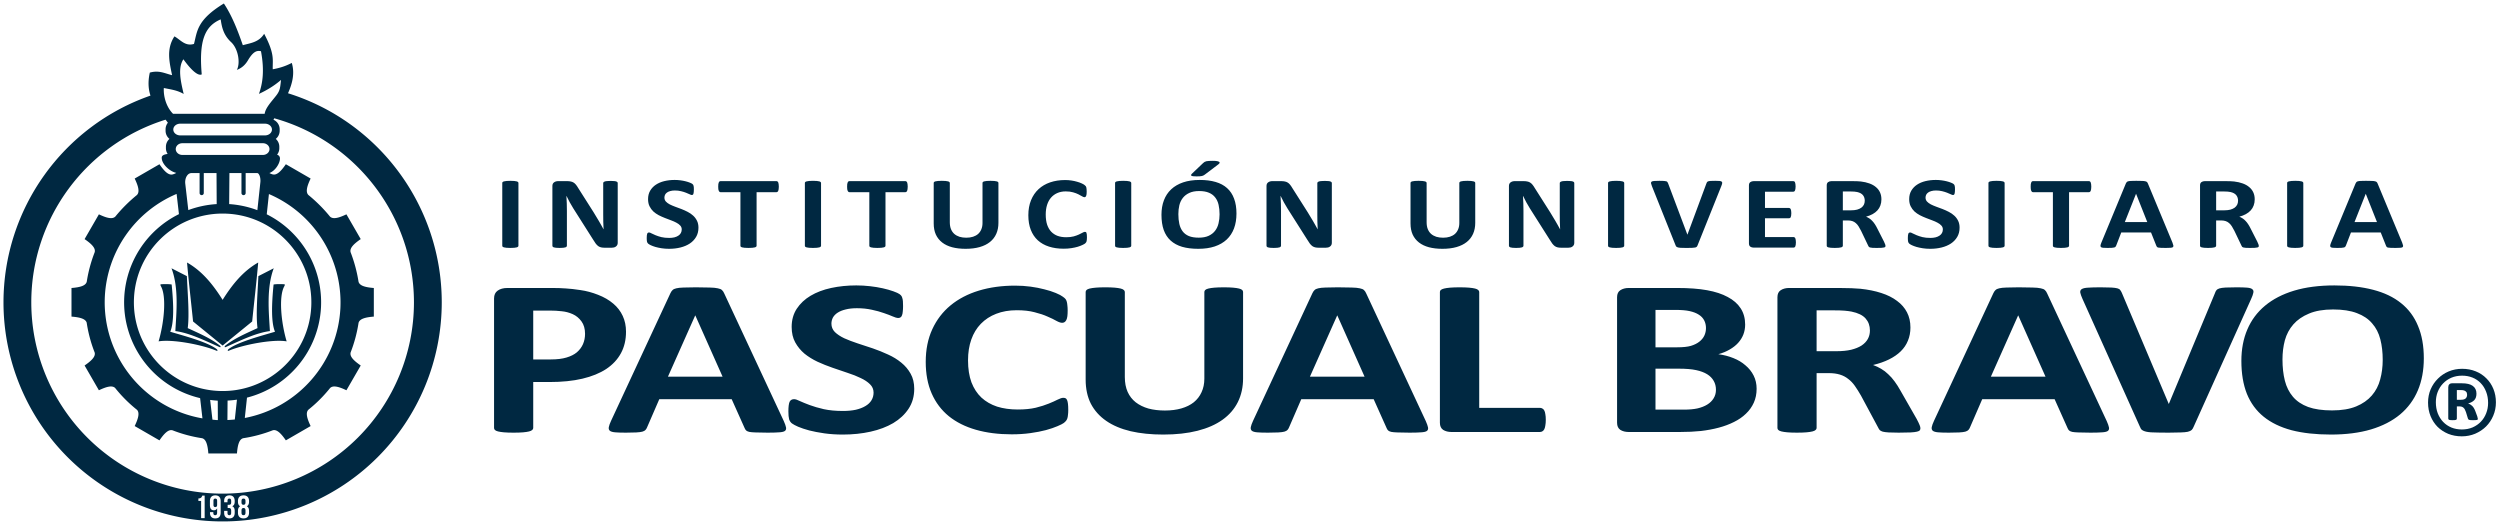
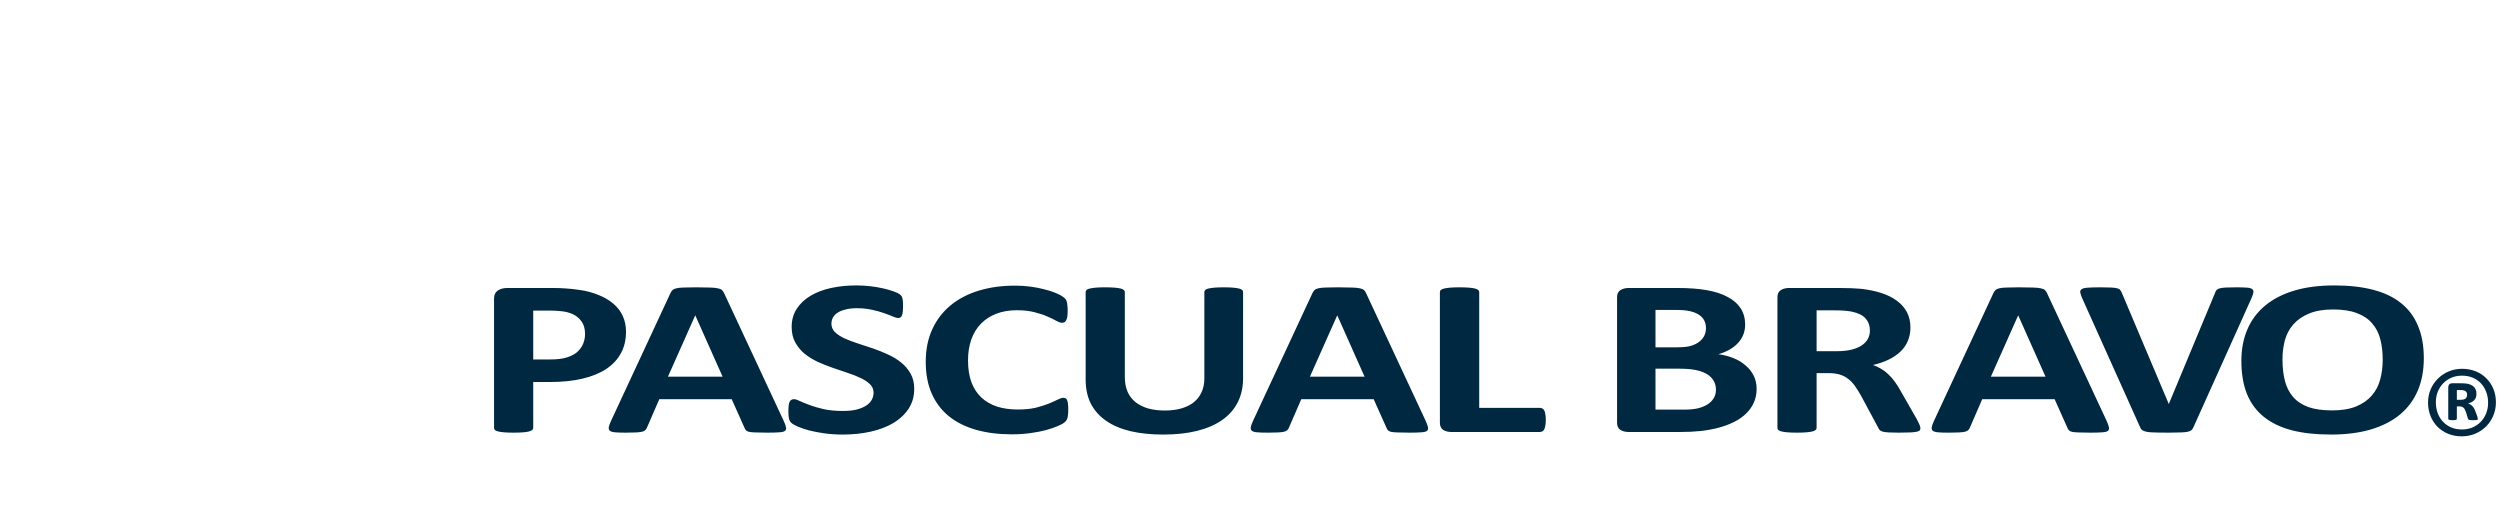
<svg xmlns="http://www.w3.org/2000/svg" height="1505" viewBox="0 0 7165 1505" width="7165">
  <g fill="#002841">
-     <path d="m641.63 10c-78.542 47.816-76.265 80.79-85.677 115.908-25.5 7.584-38.51-11.898-55.996-21.677-23.74 36.096-14.504 73.69-6.764 111.216-20.068-4.626-36.993-14.914-63.83-7.359-5.881 26.451-4.124 47.65 1.889 65.924-250.626 87.274-420.974 324.118-421.252 592.377 0 166.566 66.167 326.31 183.947 444.09s277.524 183.947 444.09 183.947c166.565 0 326.31-66.168 444.09-183.947 117.78-117.78 183.947-277.524 183.947-444.09-.133-275.528-179.625-517.64-440.666-599.137 12.544-27.838 19.877-57.344 10.85-86.937-19.918 10.426-37.538 15.11-54.531 18.228-.972-26.007 6.887-42.38-24.63-101.709-15.195 24.389-38.957 26.505-61.158 32.68-14.795-42.594-30.786-84.193-54.308-119.514zm-9.126 45.543c3.019 20.73 7.383 44.406 29.832 65.186 20.495 18.97 27.012 59.94 16.572 79.549 12.933-4.846 23.477-13.524 31.488-27.069 16.996-28.731 27.56-28.245 37.565-26.515 10.962 58.456 3.864 94.912-5.799 122.36 23.527-10.907 44.878-23.99 63.252-40.05-2.471 20.618-2.083 29.716-13.484 44.445-13.813 17.845-31.166 35.564-33.383 52.72h-262.578c-20.184-20.208-27.887-51.402-26.43-73.962 19.129 4.087 38.463 6.105 56.898 17.125-8.61-36.361-17.34-74.56-.828-99.437 26.794 37.092 44.04 47.905 52.569 43.219-8.378-95.893 8.336-138.042 54.326-157.57zm153.52 283.45c234.141 65.442 400.076 279.55 400.359 527.396a548.351 548.351 0 0 1 -936.09 387.742 548.349 548.349 0 0 1 -160.608-387.741c.014-242.46 158.627-452.95 384.924-523.426a417.177 417.177 0 0 1 6.56 8.781 29.898 29.898 0 0 0 -6.634 18.85v4.082c0 9.474 4.353 17.89 11.17 23.38a29.903 29.903 0 0 0 -10.17 22.538v4.082a29.92 29.92 0 0 0 4.986 16.604l-.505-.053c-8.26 1.313-12.464 3.133-14.643 5.582-2.179 2.45-1.984 5.356-1.707 7.972 1.873 17.7 24.037 37.034 41.408 40.616-2.696 2.028-6.367 3.467-10.252 4.478-11.98 3.12-24.131-9.281-37.81-29.187l-71 40.992c10.4 21.8 15.026 38.487 6.32 47.252-22.686 18.485-43.357 39.114-61.723 61.611-8.695 8.746-25.384 4.12-47.183-6.28l-40.992 71c19.906 13.68 32.259 25.817 28.916 37.653-10.502 26.94-18.205 55.173-22.7 84.328-2.923 11.922-19.687 16.259-43.765 18.153v81.984c23.615 1.857 40.185 6.068 43.568 17.475a394.002 394.002 0 0 0 22.951 85.654c2.854 11.597-9.4 23.555-28.97 37.004l40.992 71c21.473-10.244 37.978-14.878 46.58-6.541a393.916 393.916 0 0 0 62.453 62.451c8.46 8.576 3.831 25.123-6.45 46.674l71 40.992c13.613-19.808 25.697-32.128 37.427-28.865a393.825 393.825 0 0 0 84.605 22.666c11.883 2.954 16.21 19.704 18.102 43.748h81.984c1.894-24.079 6.229-40.843 18.15-43.774a396.285 396.285 0 0 0 84.37-22.619c11.796-3.412 23.933 8.938 37.613 28.844l71-40.992c-10.4-21.8-15.026-38.486-6.16-46.975l-.036-.06a394.201 394.201 0 0 0 18.354-15.617 398.681 398.681 0 0 0 43.416-46.113c8.523-8.845 25.21-4.218 47.01 6.181l40.992-71c-19.906-13.68-32.256-25.816-28.867-37.627a400.307 400.307 0 0 0 22.601-84.355c2.971-11.922 19.736-16.257 43.815-18.15v-81.986c-24.08-1.894-40.844-6.23-43.873-18.152-4.57-29.07-12.24-57.286-22.66-84.29-3.275-11.875 9.078-24.011 28.984-37.69l-40.992-71c-21.8 10.399-38.488 15.026-47.217 6.3a433.262 433.262 0 0 0 -61.684-61.642c-8.71-8.756-4.083-25.443 6.317-47.243l-71-40.992c-13.68 19.906-25.833 32.308-37.782 29.133-3.516-.935-6.84-2.257-9.294-3.955 17.036-6.4 29.992-27.633 30.226-41.172.045-2.616-.62-5.238-2.326-7.412-1.328-1.692-3.276-3.078-5.97-4.025a29.897 29.897 0 0 0 6.421-18.58v-4.082c0-9.002-3.93-17.048-10.17-22.538a29.909 29.909 0 0 0 11.17-23.38v-4.082c0-12.247-7.268-22.727-17.74-27.399a312.437 312.437 0 0 1 2.228-4.203zm-269.35 15.466h242.726c11.08 0 20 7.497 20 16.809s-8.92 16.808-20 16.808h-242.726c-11.08 0-20-7.496-20-16.808s8.92-16.809 20-16.809zm6.037 56h230.652c10.53 0 19.006 7.497 19.006 16.809s-8.477 16.808-19.006 16.808h-230.652c-10.529 0-19.006-7.496-19.006-16.808s8.477-16.809 19.006-16.809zm215.172 85.63c2.956 1.072 4.135 3.18 5.726 6.47 2.455 5.073 3.258 13.65 2.676 19.205l-8.685 80.61a282.303 282.303 0 0 0 -80.809-17.468l.719-88.812 34.527-.002v57.076a6.001 6.001 0 1 0 12 0v-57.078zm-117.326.007.48 88.84a282.301 282.301 0 0 0 -81.34 17.176l-8.719-75.758c-.963-8.372 1.041-16.794 4.65-22.229 3.01-4.53 6.39-7.234 11.684-8.025l24.725-.002v57.07a6.001 6.001 0 1 0 12 0v-57.07zm-114.379 59.658 6.673 57.98c-91.593 45.308-151.552 136.576-156.767 238.63-6.662 136.078 84.815 257.5 217.451 288.634l6.682 58.057c-168.072-29.194-288.034-179.07-279.71-349.455 6.637-129.25 86.504-243.359 205.67-293.846zm264.568.38c129.92 55.485 211.618 185.932 204.824 327.042-7.908 155.508-121.044 285.484-273.976 314.758l6.283-58.322c119.857-30.596 205.834-135.66 212.113-259.201 5.478-111.708-55.508-216.116-155.5-266.217zm-133.576 55.954c4.5-.015 9.002.09 13.498.313 140.273 6.975 248.332 126.345 241.355 266.619-6.976 140.274-126.347 248.333-266.62 241.355-140.274-6.976-248.332-126.345-241.356-266.619 6.63-133.302 115.184-238.796 248.621-241.613 1.5-.032 3-.05 4.5-.055zm-101.133 140.274c5.453 61.225 11.868 115.225 17.32 169l84.68 69 84.68-69c5.453-53.775 11.867-107.775 17.32-169-43.764 24.74-74.801 63.721-102 107-27.198-43.279-58.236-82.26-102-107zm-44.5 16.499c21.475 56.858 13.91 128.046 11 180 40.394 5.204 83.267 26.726 126.465 45.764 4.74 2.09 3.534-2.398 1.094-4.322-26.432-20.831-59.388-34.82-92.059-49.941 5.06-38.862-.11-96.482-2.5-149zm293 0-44 22.5c-2.389 52.52-7.56 110.14-2.5 149-32.67 15.123-65.627 29.11-92.058 49.942-2.441 1.924-3.646 6.411 1.093 4.322 43.198-19.038 86.072-40.56 126.465-45.763-2.91-51.955-10.474-123.143 11-180zm-309.426 45.38c-3.622-.001-7.363.111-11.168.304-4.005.204-5.833.104-2.406 6.387 16.123 29.559 8.744 104.243-7 157.43 38.803-6.818 124.278 9.4 165.531 26.67 4.778 2 3.535-2.397 1.094-4.32-26.431-20.832-97.216-39.063-133.246-49.942 10.498-24.725 10.37-72.67 4.041-135.432-5.104-.777-10.809-1.095-16.846-1.097zm325.852 0c-6.037.002-11.742.32-16.846 1.097-6.329 62.762-6.457 110.707 4.041 135.432-36.03 10.88-106.814 29.11-133.246 49.941-2.44 1.924-3.684 6.32 1.094 4.32 41.253-17.27 126.729-33.487 165.531-26.67-15.743-53.186-23.123-127.87-7-157.429 3.427-6.283 1.6-6.183-2.406-6.387a220.17 220.17 0 0 0 -11.168-.304zm-121.875 331.179-6.127 56.86a338.011 338.011 0 0 1 -21.182 1.51l.451-55.75a282.297 282.297 0 0 0 26.858-2.62zm-76.772.75a282.297 282.297 0 0 0 21.698 2.17h.064l.298 55.623c-1.041-.01-2.083-.025-3.125-.045a337.935 337.935 0 0 1 -12.431-1.244zm14.725 273.501c9.964 0 15.408 5.905 15.408 16.239v33.029c0 10.887-4.984 16.793-15.502 16.793-9.964 0-15.13-5.905-15.13-16.238v-1.66h9.595v2.306c0 4.613 2.03 6.365 5.26 6.365 3.598 0 5.627-1.754 5.627-7.935v-11.809c-1.753 3.69-4.89 5.72-9.41 5.72-7.474 0-11.256-5.26-11.256-14.763v-11.808c0-10.334 5.444-16.239 15.408-16.239zm40.516 0c9.964 0 15.13 5.905 15.13 16.239v1.66c0 6.92-2.215 11.257-7.105 13.287 5.075 2.214 7.105 7.012 7.105 13.562v5.075c0 10.333-5.166 16.238-15.13 16.238-9.965 0-15.133-5.905-15.133-16.238v-5.352h9.596v5.998c0 4.613 2.03 6.365 5.26 6.365 3.229 0 5.257-1.568 5.257-7.289v-5.074c0-5.997-2.03-8.21-6.642-8.21h-3.415v-9.227h3.97c3.782 0 6.087-1.662 6.087-6.829v-3.597c0-5.813-2.028-7.381-5.258-7.381-3.229 0-5.26 1.752-5.26 6.365v4.153h-9.595v-3.506c0-10.334 5.168-16.239 15.133-16.239zm40.33 0c10.24 0 15.869 5.905 15.869 16.239v2.029c0 6.366-2.122 10.703-6.274 13.01 4.429 2.49 6.274 7.289 6.274 13.47v5.075c0 10.333-5.628 16.238-15.87 16.238-10.24 0-15.868-5.905-15.868-16.238v-5.075c0-6.181 1.844-10.98 6.273-13.47-4.244-2.307-6.273-6.644-6.273-13.01v-2.03c0-10.333 5.627-16.238 15.869-16.238zm-118.133.739h6.828v64.584h-10.148v-49.27h-7.844v-7.195c7.842 0 9.595-3.783 11.164-8.12zm118.133 8.488c-3.23 0-5.721 1.568-5.721 7.38v3.598c0 5.167 2.4 6.829 5.72 6.829 3.23 0 5.721-1.662 5.721-6.829v-3.597c0-5.813-2.491-7.381-5.72-7.381zm-80.846.092c-3.23 0-5.26 1.66-5.26 6.273v11.625c0 4.614 2.03 6.368 5.26 6.368s5.258-1.754 5.258-6.368v-11.625c0-4.613-2.029-6.273-5.258-6.273zm80.846 26.941c-3.599 0-5.721 2.215-5.721 7.29v5.995c0 5.72 2.491 7.29 5.72 7.29 3.23 0 5.63-1.57 5.721-7.29v-5.996c0-5.074-2.122-7.289-5.72-7.289z" />
    <g>
-       <path d="m1485.835 704.394q0 1.473-1.229 2.651-1.052 1.179-3.685 1.915-2.632.737-7.019 1.178-4.387.442-11.23.442-6.669 0-11.231-.442-4.387-.441-7.02-1.178-2.631-.736-3.86-1.915-1.053-1.178-1.053-2.65v-179.988q0-1.472 1.053-2.65 1.229-1.179 3.86-1.915 2.808-.737 7.195-1.179 4.387-.442 11.056-.442 6.843 0 11.23.442 4.387.442 7.02 1.179 2.632.736 3.684 1.914 1.229 1.179 1.229 2.651zm284.552-8.248q0 3.388-1.403 6.039-1.404 2.651-3.861 4.419-2.281 1.767-5.615 2.65-3.159.737-6.493.737h-19.654q-6.141 0-10.704-1.03-4.387-1.032-8.247-3.683-3.685-2.798-7.195-7.364-3.51-4.714-7.896-12.078l-56.505-89.11q-4.913-7.953-10.002-17.085-5.089-9.279-9.125-17.969h-.35q.701 10.605 1.052 21.21.351 10.457.351 21.651v99.714q0 1.473-1.053 2.651-.877 1.179-3.334 2.062-2.281.737-6.317 1.179-4.036.441-10.354.441-6.141 0-10.177-.441-4.036-.442-6.318-1.179-2.28-.883-3.158-2.062-.877-1.178-.877-2.651v-171.296q0-6.922 4.737-10.31 4.914-3.535 11.933-3.535h24.742q6.669 0 11.231 1.031 4.563.884 8.072 3.093 3.685 2.21 6.844 6.186 3.158 3.83 6.493 9.574l44.22 69.667q3.86 6.334 7.546 12.52 3.86 6.038 7.37 12.225 3.51 6.038 6.844 11.93 3.334 5.891 6.492 11.783h.176q-.527-10.31-.878-21.504-.175-11.194-.175-21.357v-89.404q0-1.472 1.053-2.65 1.053-1.18 3.51-2.063 2.456-.884 6.492-1.178 4.036-.442 10.353-.442 5.966 0 10.003.442 4.036.294 6.141 1.178 2.282.884 3.159 2.062.877 1.179.877 2.651zm231.383-43.597q0 15.023-6.668 26.364-6.668 11.342-18.075 19-11.406 7.512-26.672 11.342-15.267 3.83-32.64 3.83-11.756 0-21.934-1.62-10.003-1.621-17.724-3.83-7.72-2.357-12.985-4.86-5.089-2.505-7.37-4.42-2.281-1.914-3.334-5.45-.878-3.681-.878-10.457 0-4.566.351-7.659t1.053-5.007q.878-1.915 2.106-2.652 1.404-.883 3.159-.883 2.456 0 6.843 2.504 4.563 2.356 11.582 5.302 7.019 2.946 16.67 5.45 9.827 2.356 22.637 2.356 8.423 0 15.091-1.62 6.668-1.767 11.23-4.86 4.739-3.094 7.195-7.66 2.457-4.565 2.457-10.162 0-6.481-4.211-11.047-4.212-4.713-11.055-8.248-6.669-3.682-15.267-6.775-8.599-3.24-17.724-6.776-9.124-3.534-17.723-7.953-8.598-4.566-15.442-10.752-6.668-6.333-10.88-14.876-4.211-8.543-4.211-20.473 0-13.698 5.966-24.008 6.142-10.458 16.32-17.233 10.353-6.922 24.216-10.31 14.038-3.388 29.656-3.388 8.072 0 16.144 1.031t15.09 2.799q7.02 1.767 12.46 3.977 5.44 2.209 7.195 3.682 1.754 1.473 2.28 2.504.703 1.03 1.054 2.798.526 1.62.702 4.272.175 2.504.175 6.333 0 4.271-.35 7.217-.177 2.946-.878 4.86-.527 1.915-1.755 2.8-1.053.883-2.983.883-1.93 0-6.142-2.062-4.212-2.062-10.353-4.419-6.142-2.504-14.214-4.419-8.072-2.062-17.723-2.062-7.546 0-13.161 1.62-5.616 1.474-9.476 4.272-3.685 2.651-5.616 6.48-1.754 3.83-1.754 8.101 0 6.334 4.036 11.047 4.211 4.566 11.055 8.248 7.02 3.535 15.793 6.775 8.774 3.093 17.899 6.628 9.125 3.535 17.899 8.101 8.774 4.419 15.617 10.752 6.844 6.186 11.055 14.73 4.212 8.394 4.212 19.883zm230.33-117.536q0 4.272-.527 7.365-.35 2.945-1.228 4.86-.878 1.768-2.281 2.651-1.229.884-2.808.884h-56.856v153.621q0 1.473-1.229 2.651-1.052 1.179-3.685 1.915-2.632.737-7.194 1.178-4.387.442-11.055.442-6.669 0-11.231-.442-4.387-.441-7.02-1.178-2.631-.736-3.86-1.915-1.053-1.178-1.053-2.65v-153.623h-56.855q-1.755 0-2.983-.884-1.228-.883-2.106-2.65-.877-1.916-1.403-4.861-.351-3.093-.351-7.365 0-4.418.35-7.511.527-3.094 1.404-4.861.878-1.915 2.106-2.651 1.228-.884 2.983-.884h160.037q1.58 0 2.808.884 1.403.736 2.28 2.651.878 1.767 1.23 4.86.526 3.094.526 7.512zm121.006 169.381q0 1.473-1.228 2.651-1.053 1.179-3.685 1.915-2.633.737-7.02 1.178-4.386.442-11.23.442-6.668 0-11.23-.442-4.388-.441-7.02-1.178-2.632-.736-3.86-1.915-1.053-1.178-1.053-2.65v-179.988q0-1.472 1.053-2.65 1.228-1.179 3.86-1.915 2.808-.737 7.195-1.179 4.387-.442 11.055-.442 6.843 0 11.23.442 4.387.442 7.02 1.179 2.632.736 3.685 1.914 1.228 1.179 1.228 2.651zm248.404-169.381q0 4.272-.526 7.365-.351 2.945-1.229 4.86-.877 1.768-2.28 2.651-1.23.884-2.809.884h-56.855v153.621q0 1.473-1.228 2.651-1.053 1.179-3.685 1.915-2.632.737-7.195 1.178-4.387.442-11.055.442t-11.23-.442q-4.388-.441-7.02-1.178-2.632-.736-3.86-1.915-1.053-1.178-1.053-2.65v-153.623h-56.855q-1.755 0-2.983-.884-1.229-.883-2.106-2.65-.877-1.916-1.404-4.861-.35-3.093-.35-7.365 0-4.418.35-7.511.526-3.094 1.404-4.861.877-1.915 2.106-2.651 1.228-.884 2.983-.884h160.036q1.58 0 2.808.884 1.404.736 2.281 2.651.878 1.767 1.229 4.86.526 3.094.526 7.512zm259.986 103.691q0 17.527-6.142 31.372-6.142 13.845-18.074 23.419-11.933 9.574-29.48 14.582-17.549 5.007-40.361 5.007-21.408 0-38.43-4.418-17.021-4.566-28.778-13.698-11.757-9.132-18.075-22.682-6.142-13.698-6.142-31.962v-115.916q0-1.472 1.053-2.65 1.053-1.179 3.685-1.915 2.808-.737 7.195-1.179 4.387-.442 11.23-.442 6.669 0 11.056.442t7.02 1.179q2.631.736 3.684 1.914 1.229 1.179 1.229 2.651v112.528q0 11.341 3.334 19.737 3.334 8.248 9.475 13.698 6.318 5.45 14.916 8.248 8.774 2.651 19.478 2.651 10.88 0 19.479-2.798 8.598-2.799 14.564-8.101 5.967-5.45 9.125-13.256 3.334-7.954 3.334-17.97v-114.736q0-1.472 1.053-2.65 1.053-1.179 3.685-1.915 2.632-.737 7.02-1.179 4.562-.442 11.23-.442t10.88.442q4.387.442 7.019 1.179 2.632.736 3.685 1.914 1.053 1.179 1.053 2.651zm253.668 42.124q0 3.682-.35 6.334-.176 2.503-.703 4.418-.526 1.768-1.404 3.093-.877 1.326-2.807 3.093-1.93 1.62-7.546 4.272-5.44 2.65-13.512 5.155-7.896 2.356-18.25 3.976-10.177 1.62-22.11 1.62-23.339 0-42.115-6.038-18.776-6.039-31.937-17.97-13.16-12.077-20.18-30.046-7.02-17.97-7.02-41.83 0-24.302 7.722-43.155 7.72-18.853 21.584-31.667 13.863-12.814 33.165-19.442 19.479-6.628 42.817-6.628 9.476 0 18.25 1.326 8.774 1.325 16.144 3.534 7.545 2.063 13.512 4.861 5.966 2.798 8.247 4.86 2.457 1.915 3.334 3.24.878 1.326 1.404 3.388.527 2.063.702 4.861.351 2.798.351 6.923 0 4.418-.35 7.511-.352 3.093-1.23 5.008-.877 1.915-2.105 2.798-1.228.884-2.808.884-2.632 0-6.668-2.504-4.036-2.65-10.529-5.744-6.317-3.24-15.266-5.744-8.774-2.651-21.058-2.651-13.511 0-24.216 4.713-10.528 4.566-18.074 13.256-7.37 8.542-11.23 20.767-3.861 12.225-3.861 27.543 0 16.791 4.036 29.163 4.211 12.225 11.757 20.179 7.721 7.953 18.425 11.93 10.88 3.83 24.392 3.83 12.283 0 21.233-2.357 8.95-2.504 15.266-5.45 6.493-2.946 10.53-5.302 4.21-2.357 6.492-2.357 1.755 0 2.807.59 1.053.589 1.755 2.356t1.053 5.008q.351 3.093.351 8.395zm126.973 23.566q0 1.473-1.229 2.651-1.052 1.179-3.685 1.915-2.632.737-7.019 1.178-4.387.442-11.23.442-6.669 0-11.231-.442-4.387-.441-7.02-1.178-2.631-.736-3.86-1.915-1.053-1.178-1.053-2.65v-179.988q0-1.472 1.053-2.65 1.229-1.179 3.86-1.915 2.808-.737 7.195-1.179 4.387-.442 11.056-.442 6.843 0 11.23.442 4.387.442 7.02 1.179 2.631.736 3.684 1.914 1.229 1.179 1.229 2.651zm301.573-92.202q0 23.713-7.018 42.419-7.02 18.706-20.882 31.814-13.863 12.962-34.394 19.884-20.356 6.775-47.204 6.775-26.497 0-46.326-5.744-19.654-5.891-32.815-17.822-13.16-11.93-19.829-30.341-6.493-18.411-6.493-43.597 0-23.125 7.02-41.536 7.019-18.558 20.881-31.52 13.863-12.96 34.219-19.883 20.53-6.923 47.555-6.923 25.795 0 45.449 5.745 19.829 5.744 32.99 17.674 13.336 11.93 20.004 30.194 6.844 18.117 6.844 42.861zm-48.431 2.062q0-15.023-2.808-27.248-2.808-12.372-9.651-21.062-6.669-8.838-17.9-13.55-11.23-4.861-28.076-4.861-17.021 0-28.427 5.45-11.407 5.302-18.426 14.286-7.019 8.985-10.002 21.062-2.808 11.93-2.808 25.334 0 15.613 2.808 28.132 2.808 12.372 9.476 21.21 6.668 8.837 17.899 13.55 11.23 4.566 28.252 4.566 17.021 0 28.427-5.303 11.407-5.302 18.426-14.434 7.019-9.132 9.826-21.21 2.984-12.224 2.984-25.922zm-47.555-146.551q2.281-2.21 4.387-3.535 2.281-1.326 5.264-2.062 3.159-.737 7.546-.884 4.387-.295 10.88-.295 8.072 0 12.459.884 4.562.884 6.141 2.357 1.755 1.325.878 3.093-.878 1.767-3.334 3.682l-38.957 29.458q-1.754 1.325-3.685 2.356-1.755.884-4.387 1.62-2.632.59-6.317.884-3.685.295-9.125.295-5.966 0-9.651-.442-3.51-.442-5.089-1.326-1.404-1.03-1.053-2.504.351-1.473 2.457-3.535zm369.309 228.443q0 3.388-1.404 6.039t-3.86 4.419q-2.282 1.767-5.616 2.65-3.158.737-6.493.737h-19.653q-6.142 0-10.704-1.03-4.387-1.032-8.248-3.683-3.685-2.798-7.194-7.364-3.51-4.714-7.897-12.078l-56.504-89.11q-4.914-7.953-10.003-17.085-5.088-9.279-9.124-17.969h-.351q.702 10.605 1.053 21.21.35 10.457.35 21.651v99.714q0 1.473-1.052 2.651-.878 1.179-3.334 2.062-2.282.737-6.318 1.179-4.036.441-10.353.441-6.142 0-10.178-.441-4.036-.442-6.317-1.179-2.281-.883-3.159-2.062-.877-1.178-.877-2.651v-171.296q0-6.922 4.738-10.31 4.913-3.535 11.932-3.535h24.743q6.668 0 11.23 1.031 4.563.884 8.073 3.093 3.685 2.21 6.843 6.186 3.159 3.83 6.493 9.574l44.22 69.667q3.861 6.334 7.546 12.52 3.86 6.038 7.37 12.225 3.51 6.038 6.844 11.93 3.334 5.891 6.493 11.783h.175q-.526-10.31-.877-21.504-.176-11.194-.176-21.357v-89.404q0-1.472 1.053-2.65 1.053-1.18 3.51-2.063 2.457-.884 6.493-1.178 4.036-.442 10.353-.442 5.966 0 10.002.442 4.036.294 6.142 1.178 2.281.884 3.158 2.062.878 1.179.878 2.651zm410.999-57.442q0 17.527-6.142 31.372-6.142 13.845-18.074 23.419-11.933 9.574-29.48 14.582-17.549 5.007-40.36 5.007-21.41 0-38.43-4.418-17.022-4.566-28.78-13.698-11.756-9.132-18.074-22.682-6.141-13.698-6.141-31.962v-115.916q0-1.472 1.052-2.65 1.053-1.179 3.686-1.915 2.807-.737 7.194-1.179 4.387-.442 11.23-.442 6.669 0 11.056.442t7.02 1.179q2.631.736 3.684 1.914 1.229 1.179 1.229 2.651v112.528q0 11.341 3.334 19.737 3.334 8.248 9.476 13.698 6.317 5.45 14.915 8.248 8.774 2.651 19.478 2.651 10.88 0 19.479-2.798 8.598-2.799 14.564-8.101 5.966-5.45 9.125-13.256 3.334-7.954 3.334-17.97v-114.736q0-1.472 1.053-2.65 1.053-1.179 3.685-1.915 2.632-.737 7.02-1.179 4.562-.442 11.23-.442t10.88.442q4.387.442 7.019 1.179 2.632.736 3.685 1.914 1.053 1.179 1.053 2.651zm283.85 57.442q0 3.388-1.403 6.039-1.404 2.651-3.86 4.419-2.282 1.767-5.616 2.65-3.159.737-6.493.737h-19.654q-6.141 0-10.704-1.03-4.387-1.032-8.247-3.683-3.685-2.798-7.195-7.364-3.51-4.714-7.897-12.078l-56.504-89.11q-4.913-7.953-10.002-17.085-5.089-9.279-9.125-17.969h-.35q.701 10.605 1.052 21.21.351 10.457.351 21.651v99.714q0 1.473-1.053 2.651-.877 1.179-3.334 2.062-2.281.737-6.317 1.179-4.036.441-10.353.441-6.142 0-10.178-.441-4.036-.442-6.317-1.179-2.282-.883-3.159-2.062-.877-1.178-.877-2.651v-171.296q0-6.922 4.737-10.31 4.914-3.535 11.933-3.535h24.742q6.669 0 11.231 1.031 4.563.884 8.072 3.093 3.685 2.21 6.844 6.186 3.159 3.83 6.493 9.574l44.22 69.667q3.86 6.334 7.546 12.52 3.86 6.038 7.37 12.225 3.51 6.038 6.844 11.93 3.334 5.891 6.492 11.783h.176q-.527-10.31-.877-21.504-.176-11.194-.176-21.357v-89.404q0-1.472 1.053-2.65 1.053-1.18 3.51-2.063 2.456-.884 6.492-1.178 4.036-.442 10.353-.442 5.967 0 10.003.442 4.036.294 6.142 1.178 2.28.884 3.158 2.062.878 1.179.878 2.651zm143.118 8.248q0 1.473-1.23 2.651-1.052 1.179-3.684 1.915-2.632.737-7.02 1.178-4.386.442-11.23.442-6.668 0-11.23-.442-4.388-.441-7.02-1.178-2.632-.736-3.86-1.915-1.053-1.178-1.053-2.65v-179.988q0-1.472 1.053-2.65 1.228-1.179 3.86-1.915 2.808-.737 7.195-1.179 4.387-.442 11.055-.442 6.844 0 11.23.442 4.388.442 7.02 1.179 2.632.736 3.685 1.914 1.228 1.179 1.228 2.651zm210.324-1.473q-.877 2.504-2.28 4.124-1.405 1.473-4.563 2.357-3.159.736-8.599.884-5.44.294-14.214.294-7.019 0-12.108-.147-4.913 0-8.423-.295-3.51-.294-5.79-.883-2.106-.59-3.685-1.473-1.404-.884-2.282-2.062-.702-1.326-1.404-3.24l-67.559-168.94q-2.106-5.302-2.632-8.395-.351-3.093 1.755-4.566 2.28-1.62 7.545-1.915 5.265-.442 14.74-.442 8.073 0 12.635.295 4.563.294 7.02 1.03 2.456.737 3.333 2.21 1.053 1.473 1.93 3.682l55.276 146.994h.176l54.223-146.257q.702-2.504 1.755-3.977 1.052-1.62 3.51-2.504 2.631-.884 7.37-1.178 4.737-.295 12.985-.295 8.072 0 12.459.442 4.562.442 6.141 2.21 1.755 1.62 1.053 4.713-.526 3.093-2.632 8.248zm281.746-8.395q0 4.271-.527 7.217-.351 2.799-1.228 4.566-.878 1.767-2.282 2.651-1.228.737-2.807.737h-114.062q-5.79 0-9.826-2.799-3.861-2.946-3.861-9.426v-166.142q0-6.48 3.86-9.28 4.037-2.945 9.827-2.945h113.36q1.579 0 2.807.737 1.229.736 2.106 2.65.878 1.768 1.229 4.714.526 2.798.526 7.217 0 4.124-.527 7.07-.35 2.798-1.228 4.566-.877 1.767-2.106 2.651-1.228.737-2.807.737h-81.072v46.542h68.613q1.579 0 2.807.884 1.404.737 2.281 2.504.878 1.62 1.229 4.566.526 2.798.526 6.922 0 4.272-.526 7.07-.351 2.799-1.229 4.566-.877 1.62-2.28 2.357-1.229.736-2.808.736h-68.613v53.76h81.774q1.579 0 2.807.884 1.404.737 2.281 2.504.878 1.767 1.229 4.713.526 2.799.526 7.07zm256.826 10.163q0 1.62-.702 2.798-.702 1.031-3.334 1.768-2.632.736-7.72 1.03-5.09.295-13.864.295-7.37 0-11.757-.294-4.387-.295-7.019-1.031-2.456-.884-3.51-2.062-1.052-1.326-1.754-3.093l-20.356-42.566q-3.685-7.218-7.194-12.815-3.51-5.596-7.897-9.279-4.211-3.83-9.827-5.744-5.615-1.915-12.985-1.915h-14.39v72.613q0 1.473-1.228 2.651-1.053 1.179-3.685 1.915-2.632.737-7.019 1.179-4.387.441-11.23.441-6.669 0-11.231-.441-4.387-.442-7.02-1.179-2.632-.736-3.684-1.915-1.053-1.178-1.053-2.65v-173.065q0-6.48 3.86-9.28 4.036-2.945 9.827-2.945h58.785q8.95 0 14.74.295 5.791.294 10.53.736 13.687 1.62 24.566 5.597 11.056 3.977 18.601 10.458 7.721 6.333 11.757 15.17 4.036 8.69 4.036 20.031 0 9.574-2.983 17.528-2.808 7.806-8.423 13.992-5.615 6.186-13.863 10.752-8.247 4.566-18.776 7.364 5.089 2.062 9.476 5.008 4.562 2.946 8.423 7.217 4.036 4.124 7.545 9.574 3.51 5.302 6.844 12.078l19.127 37.558q2.633 5.597 3.51 8.248.877 2.504.877 3.977zm-59.486-129.319q0-9.426-5.089-15.907-5.089-6.48-16.67-9.132-3.51-.736-8.072-1.178-4.387-.442-12.284-.442h-20.706v54.055h23.514q9.827 0 17.197-1.915 7.37-2.062 12.283-5.597 4.914-3.682 7.37-8.69 2.457-5.008 2.457-11.194zm271.742 77.179q0 15.023-6.668 26.364-6.669 11.342-18.075 19-11.406 7.512-26.673 11.342-15.266 3.83-32.639 3.83-11.757 0-21.935-1.62-10.002-1.621-17.723-3.83-7.721-2.357-12.985-4.86-5.09-2.505-7.37-4.42-2.282-1.914-3.334-5.45-.878-3.681-.878-10.457 0-4.566.351-7.659t1.053-5.007q.877-1.915 2.106-2.652 1.403-.883 3.158-.883 2.457 0 6.844 2.504 4.562 2.356 11.581 5.302 7.02 2.946 16.671 5.45 9.827 2.356 22.637 2.356 8.423 0 15.091-1.62 6.668-1.767 11.23-4.86 4.739-3.094 7.195-7.66 2.457-4.565 2.457-10.162 0-6.481-4.212-11.047-4.211-4.713-11.055-8.248-6.668-3.682-15.266-6.775-8.599-3.24-17.724-6.776-9.125-3.534-17.723-7.953-8.598-4.566-15.442-10.752-6.668-6.333-10.88-14.876-4.211-8.543-4.211-20.473 0-13.698 5.966-24.008 6.142-10.458 16.32-17.233 10.353-6.922 24.215-10.31 14.039-3.388 29.656-3.388 8.072 0 16.144 1.031 8.073 1.031 15.092 2.799 7.019 1.767 12.459 3.977 5.44 2.209 7.194 3.682 1.755 1.473 2.281 2.504.702 1.03 1.053 2.798.527 1.62.702 4.272.176 2.504.176 6.333 0 4.271-.351 7.217-.176 2.946-.878 4.86-.526 1.915-1.754 2.8-1.053.883-2.984.883-1.93 0-6.141-2.062-4.212-2.062-10.354-4.419-6.141-2.504-14.213-4.419-8.072-2.062-17.724-2.062-7.545 0-13.16 1.62-5.616 1.474-9.476 4.272-3.685 2.651-5.616 6.48-1.755 3.83-1.755 8.101 0 6.334 4.036 11.047 4.212 4.566 11.056 8.248 7.019 3.535 15.793 6.775 8.774 3.093 17.899 6.628 9.124 3.535 17.898 8.101 8.774 4.419 15.618 10.752 6.844 6.186 11.055 14.73 4.212 8.394 4.212 19.883zm129.078 51.845q0 1.473-1.228 2.651-1.053 1.179-3.685 1.915-2.632.737-7.02 1.178-4.386.442-11.23.442-6.668 0-11.23-.442-4.388-.441-7.02-1.178-2.632-.736-3.86-1.915-1.053-1.178-1.053-2.65v-179.988q0-1.472 1.053-2.65 1.228-1.179 3.86-1.915 2.808-.737 7.195-1.179 4.387-.442 11.055-.442 6.844 0 11.23.442 4.388.442 7.02 1.179 2.632.736 3.685 1.914 1.228 1.179 1.228 2.651zm248.404-169.381q0 4.272-.526 7.365-.351 2.945-1.229 4.86-.877 1.768-2.28 2.651-1.23.884-2.809.884h-56.855v153.621q0 1.473-1.228 2.651-1.053 1.179-3.685 1.915-2.632.737-7.195 1.178-4.387.442-11.055.442t-11.23-.442q-4.387-.441-7.02-1.178-2.632-.736-3.86-1.915-1.053-1.178-1.053-2.65v-153.623h-56.855q-1.755 0-2.983-.884-1.229-.883-2.106-2.65-.877-1.916-1.404-4.861-.35-3.093-.35-7.365 0-4.418.35-7.511.527-3.094 1.404-4.861.877-1.915 2.106-2.651 1.228-.884 2.983-.884h160.036q1.58 0 2.808.884 1.404.736 2.281 2.651.878 1.767 1.229 4.86.526 3.094.526 7.512zm232.611 160.249q2.106 5.303 2.632 8.396.527 3.093-1.404 4.713-1.93 1.473-6.843 1.768-4.914.441-13.512.441-8.95 0-14.039-.294-4.913-.147-7.545-.737-2.632-.736-3.685-1.914-1.053-1.179-1.755-3.093l-15.267-38.295h-85.282l-14.39 37.264q-.701 2.062-1.93 3.534-1.053 1.326-3.685 2.21-2.457.736-7.194 1.03-4.563.295-12.109.295-8.072 0-12.634-.442-4.562-.441-6.317-2.062-1.755-1.767-1.229-4.86.527-3.093 2.633-8.248l70.016-169.087q1.053-2.503 2.456-3.976 1.404-1.62 4.387-2.357 3.159-.884 8.599-1.031 5.44-.295 14.389-.295 10.353 0 16.495.295 6.142.147 9.476 1.03 3.51.737 4.913 2.358 1.58 1.62 2.633 4.418zm-104.234-139.776h-.176l-32.112 81.009h64.4zm351.761 149.203q0 1.62-.702 2.798-.702 1.031-3.334 1.768-2.632.736-7.721 1.03-5.09.295-13.863.295-7.37 0-11.757-.294-4.387-.295-7.02-1.031-2.456-.884-3.51-2.062-1.052-1.326-1.754-3.093l-20.355-42.566q-3.685-7.218-7.195-12.815-3.51-5.596-7.897-9.279-4.211-3.83-9.826-5.744-5.616-1.915-12.986-1.915h-14.389v72.613q0 1.473-1.228 2.651-1.053 1.179-3.685 1.915-2.633.737-7.02 1.179-4.387.441-11.23.441-6.668 0-11.23-.441-4.388-.442-7.02-1.179-2.632-.736-3.685-1.915-1.053-1.178-1.053-2.65v-173.065q0-6.48 3.86-9.28 4.037-2.945 9.827-2.945h58.786q8.95 0 14.74.295 5.79.294 10.529.736 13.687 1.62 24.567 5.597 11.055 3.977 18.6 10.458 7.722 6.333 11.758 15.17 4.036 8.69 4.036 20.031 0 9.574-2.984 17.528-2.807 7.806-8.423 13.992-5.615 6.186-13.862 10.752-8.248 4.566-18.777 7.364 5.09 2.062 9.476 5.008 4.563 2.946 8.423 7.217 4.036 4.124 7.546 9.574 3.51 5.302 6.844 12.078l19.127 37.558q2.632 5.597 3.51 8.248.877 2.504.877 3.977zm-59.488-129.319q0-9.426-5.088-15.907-5.09-6.48-16.671-9.132-3.51-.736-8.072-1.178-4.387-.442-12.284-.442h-20.706v54.055h23.514q9.827 0 17.197-1.915 7.37-2.062 12.283-5.597 4.914-3.682 7.37-8.69 2.457-5.008 2.457-11.194zm186.986 129.024q0 1.473-1.228 2.651-1.053 1.179-3.685 1.915-2.632.737-7.019 1.178-4.387.442-11.23.442-6.669 0-11.231-.442-4.387-.441-7.02-1.178-2.631-.736-3.86-1.915-1.053-1.178-1.053-2.65v-179.988q0-1.472 1.053-2.65 1.229-1.179 3.86-1.915 2.808-.737 7.195-1.179 4.387-.442 11.056-.442 6.843 0 11.23.442 4.387.442 7.02 1.179 2.631.736 3.684 1.914 1.229 1.179 1.229 2.651zm283.325-9.132q2.106 5.303 2.632 8.396.527 3.093-1.404 4.713-1.93 1.473-6.843 1.768-4.914.441-13.512.441-8.95 0-14.038-.294-4.914-.147-7.546-.737-2.632-.736-3.685-1.914-1.053-1.179-1.755-3.093l-15.267-38.295h-85.282l-14.39 37.264q-.701 2.062-1.93 3.534-1.053 1.326-3.685 2.21-2.457.736-7.194 1.03-4.563.295-12.108.295-8.072 0-12.635-.442-4.562-.441-6.317-2.062-1.755-1.767-1.229-4.86.527-3.093 2.633-8.248l70.016-169.087q1.053-2.503 2.456-3.976 1.404-1.62 4.387-2.357 3.159-.884 8.599-1.031 5.44-.295 14.39-.295 10.352 0 16.494.295 6.142.147 9.476 1.03 3.51.737 4.913 2.358 1.58 1.62 2.633 4.418zm-104.234-139.776h-.176l-32.112 81.009h64.4z" />
      <path d="m1794.153 950.715q0 34.768-14.512 61.561-14.513 26.794-42.257 45.294-27.745 18.181-68.294 27.75-40.123 9.57-94.758 9.57h-46.099v131.734q0 3.19-2.988 5.742-2.56 2.552-8.963 4.146-6.403 1.595-17.074 2.552-10.67.957-27.318.957-16.22 0-27.317-.957-10.671-.957-17.074-2.552-6.402-1.594-8.963-4.146-2.561-2.552-2.561-5.742v-371.281q0-14.992 10.244-22.328 10.67-7.656 27.744-7.656h130.186q19.634 0 37.135 1.276 17.927.957 42.683 4.785 24.757 3.508 49.94 13.397 25.61 9.888 43.538 25.198 17.927 14.992 27.318 35.406 9.39 20.095 9.39 45.294zm-117.38 6.06q0-21.69-10.244-35.724-10.245-14.035-25.184-20.734-14.94-6.698-31.586-8.293-16.22-1.914-33.72-1.914h-47.806v140.028h50.367q26.89 0 44.818-5.422 18.354-5.423 29.879-14.992 11.524-9.888 17.5-23.285 5.976-13.715 5.976-29.664zm569.609 250.073q5.122 11.483 6.403 18.181 1.28 6.699-3.415 10.207-4.695 3.19-16.646 3.828-11.952.957-32.867.957-21.769 0-34.147-.638-11.951-.319-18.354-1.595-6.402-1.595-8.964-4.146-2.56-2.552-4.268-6.699l-37.135-82.932h-207.443l-35 80.7q-1.708 4.465-4.696 7.655-2.561 2.87-8.964 4.784-5.975 1.595-17.5 2.233-11.098.638-29.452.638-19.634 0-30.732-.957-11.098-.957-15.366-4.465-4.269-3.828-2.988-10.526 1.28-6.699 6.402-17.863l170.309-366.178q2.56-5.423 5.976-8.612 3.414-3.509 10.67-5.104 7.684-1.914 20.916-2.233 13.231-.637 35-.637 25.184 0 40.123.637 14.94.32 23.05 2.233 8.536 1.595 11.95 5.104 3.842 3.508 6.403 9.569zm-253.541-302.703h-.427l-78.111 175.434h156.649zm627.367 210.202q0 32.535-16.22 57.096-16.22 24.56-43.964 41.147-27.745 16.267-64.88 24.56-37.135 8.294-79.392 8.294-28.598 0-53.354-3.509-24.33-3.509-43.111-8.293-18.78-5.104-31.586-10.526-12.378-5.423-17.927-9.57-5.55-4.146-8.11-11.801-2.134-7.975-2.134-22.647 0-9.888.853-16.587.854-6.698 2.561-10.845 2.135-4.146 5.122-5.741 3.415-1.914 7.683-1.914 5.976 0 16.647 5.423 11.098 5.103 28.171 11.482 17.074 6.38 40.55 11.802 23.903 5.104 55.062 5.104 20.488 0 36.708-3.509 16.22-3.828 27.318-10.526 11.524-6.698 17.5-16.586 5.976-9.888 5.976-22.01 0-14.034-10.244-23.922-10.244-10.207-26.891-17.863-16.22-7.974-37.135-14.672-20.915-7.017-43.11-14.673-22.196-7.655-43.111-17.224-20.915-9.888-37.562-23.285-16.22-13.716-26.464-32.216t-10.244-44.337q0-29.664 14.512-51.992 14.94-22.647 39.696-37.32 25.184-14.991 58.904-22.328 34.147-7.336 72.136-7.336 19.634 0 39.269 2.233 19.634 2.233 36.708 6.06 17.073 3.828 30.305 8.612 13.232 4.785 17.5 7.975 4.27 3.19 5.55 5.422 1.707 2.233 2.56 6.06 1.281 3.51 1.708 9.25.427 5.423.427 13.717 0 9.25-.854 15.63-.427 6.378-2.134 10.525-1.28 4.147-4.268 6.06-2.561 1.914-7.257 1.914-4.695 0-14.939-4.465-10.244-4.466-25.184-9.57-14.939-5.422-34.573-9.568-19.635-4.466-43.111-4.466-18.354 0-32.013 3.509-13.659 3.19-23.049 9.25-8.964 5.741-13.659 14.035-4.268 8.293-4.268 17.543 0 13.716 9.817 23.923 10.244 9.888 26.89 17.862 17.074 7.655 38.416 14.673 21.342 6.698 43.538 14.353 22.195 7.656 43.537 17.544 21.342 9.569 37.989 23.285 16.646 13.396 26.89 31.897 10.245 18.181 10.245 43.06zm441.424 61.242q0 7.974-.854 13.716-.427 5.422-1.707 9.569-1.28 3.828-3.415 6.698-2.134 2.871-6.83 6.699-4.694 3.508-18.353 9.25-13.232 5.741-32.867 11.164-19.208 5.103-44.391 8.612-24.757 3.509-53.782 3.509-56.769 0-102.44-13.078-45.672-13.078-77.685-38.915-32.013-26.155-49.087-65.07-17.073-38.914-17.073-90.587 0-52.63 18.78-93.459 18.782-40.828 52.502-68.578t80.672-42.104q47.38-14.354 104.149-14.354 23.049 0 44.39 2.87 21.343 2.871 39.27 7.656 18.354 4.466 32.867 10.526 14.512 6.06 20.06 10.526 5.977 4.147 8.11 7.017 2.135 2.871 3.415 7.337 1.281 4.465 1.708 10.526.853 6.06.853 14.991 0 9.57-.853 16.268-.854 6.698-2.988 10.845-2.134 4.146-5.122 6.06-2.988 1.914-6.83 1.914-6.402 0-16.22-5.422-9.817-5.742-25.61-12.44-15.366-7.018-37.135-12.44-21.341-5.742-51.22-5.742-32.867 0-58.904 10.207-25.61 9.889-43.964 28.708-17.927 18.5-27.318 44.975-9.39 26.474-9.39 59.647 0 36.363 9.817 63.156 10.244 26.475 28.598 43.7 18.781 17.224 44.818 25.836 26.464 8.293 59.33 8.293 29.88 0 51.648-5.103 21.769-5.423 37.135-11.802 15.793-6.38 25.61-11.483 10.244-5.104 15.793-5.104 4.269 0 6.83 1.276 2.56 1.276 4.268 5.104 1.707 3.827 2.561 10.845.854 6.698.854 18.181zm501.023-91.226q0 37.958-14.94 67.941-14.939 29.983-43.964 50.716-29.025 20.734-71.709 31.579-42.683 10.845-98.172 10.845-52.075 0-93.478-9.57-41.403-9.888-70.001-29.664-28.598-19.776-43.965-49.121-14.939-29.664-14.939-69.217v-251.03q0-3.19 2.561-5.741 2.561-2.552 8.964-4.147 6.83-1.595 17.5-2.552 10.671-.956 27.318-.956 16.22 0 26.89.956 10.671.957 17.074 2.552 6.403 1.595 8.964 4.147 2.987 2.552 2.987 5.741v243.694q0 24.56 8.11 42.742 8.11 17.862 23.05 29.664 15.366 11.802 36.28 17.863 21.343 5.741 47.38 5.741 26.464 0 47.379-6.06t35.427-17.544q14.513-11.802 22.196-28.707 8.11-17.225 8.11-38.915v-248.478q0-3.19 2.56-5.741 2.562-2.552 8.965-4.147 6.402-1.595 17.073-2.552 11.098-.956 27.318-.956t26.464.956q10.67.957 17.073 2.552 6.403 1.595 8.964 4.147 2.56 2.552 2.56 5.741zm523.67 122.485q5.122 11.483 6.402 18.181 1.28 6.699-3.415 10.207-4.695 3.19-16.646 3.828-11.952.957-32.867.957-21.769 0-34.147-.638-11.951-.319-18.354-1.595-6.402-1.595-8.963-4.146-2.562-2.552-4.269-6.699l-37.135-82.932h-207.443l-35 80.7q-1.708 4.465-4.696 7.655-2.561 2.87-8.963 4.784-5.976 1.595-17.501 2.233-11.098.638-29.452.638-19.634 0-30.732-.957-11.098-.957-15.366-4.465-4.269-3.828-2.988-10.526 1.28-6.699 6.402-17.863l170.309-366.178q2.56-5.423 5.975-8.612 3.415-3.509 10.671-5.104 7.684-1.914 20.915-2.233 13.232-.637 35.001-.637 25.184 0 40.123.637 14.94.32 23.05 2.233 8.536 1.595 11.95 5.104 3.842 3.508 6.403 9.569zm-253.542-302.703h-.427l-78.112 175.434h156.65zm597.464 298.875q0 9.57-1.28 16.268-.854 6.38-2.988 10.845-2.135 4.147-5.55 6.06-2.987 1.914-7.256 1.914h-253.115q-14.085 0-23.903-6.06-9.39-6.38-9.39-20.414v-374.79q0-3.19 2.561-5.742 2.988-2.552 9.39-4.147 6.403-1.595 17.074-2.552 11.098-.956 27.318-.956 16.646 0 27.317.956 10.671.957 17.074 2.552 6.402 1.595 8.963 4.147 2.988 2.552 2.988 5.741v332.049h173.723q4.269 0 7.257 1.913 3.414 1.595 5.549 5.742 2.134 3.828 2.987 10.526 1.28 6.38 1.28 15.949zm604.233-88.673q0 22.009-8.11 39.871-8.11 17.862-22.623 31.578-14.085 13.716-34.147 23.604-19.634 9.888-43.537 16.267-23.903 6.38-51.22 9.57-26.892 2.87-60.185 2.87h-146.832q-14.086 0-23.903-6.06-9.39-6.38-9.39-20.414v-359.8q0-14.034 9.39-20.094 9.817-6.38 23.903-6.38h138.722q50.794 0 85.795 6.38 35.427 6.38 59.33 19.457 24.33 12.759 37.135 32.535 12.805 19.776 12.805 46.57 0 14.991-5.122 28.388-5.122 13.078-14.94 23.923-9.816 10.845-24.329 19.138-14.086 8.293-32.44 13.397 23.476 3.19 43.111 11.164 20.061 7.974 34.574 20.733 14.94 12.44 23.476 29.345 8.537 16.906 8.537 37.958zm-145.125-173.84q0-12.44-5.122-22.327-5.122-9.888-15.366-16.268-10.245-6.698-26.038-10.207-15.366-3.508-41.403-3.508h-56.77v107.173h62.746q24.33 0 38.842-4.147 14.513-4.465 23.903-11.802 9.817-7.655 14.513-17.543 4.695-10.207 4.695-21.371zm28.598 176.71q0-14.353-6.402-25.517-6.403-11.483-18.781-19.138-12.379-7.656-31.586-11.802-19.208-4.147-49.94-4.147h-66.587v117.381h81.099q23.476 0 39.27-3.508 16.219-3.828 27.744-10.845 11.951-7.337 18.354-17.863 6.829-10.845 6.829-24.56zm585.964 110.045q0 3.509-1.708 6.06-1.707 2.234-8.11 3.828-6.402 1.595-18.78 2.233-12.379.638-33.72.638-17.928 0-28.599-.638-10.67-.638-17.073-2.233-5.976-1.913-8.537-4.465-2.56-2.87-4.268-6.699l-49.514-92.182q-8.963-15.63-17.5-27.75-8.537-12.121-19.207-20.096-10.245-8.293-23.903-12.44-13.66-4.146-31.586-4.146h-35.001v157.252q0 3.19-2.988 5.742-2.561 2.552-8.964 4.147-6.402 1.594-17.073 2.551-10.671.957-27.318.957-16.22 0-27.317-.957-10.671-.957-17.074-2.551-6.402-1.595-8.963-4.147-2.561-2.552-2.561-5.742v-374.79q0-14.035 9.39-20.095 9.817-6.38 23.903-6.38h142.99q21.77 0 35.855.638 14.086.638 25.61 1.595 33.294 3.509 59.758 12.121 26.89 8.612 45.244 22.647 18.781 13.716 28.598 32.854 9.818 18.82 9.818 43.38 0 20.733-7.257 37.957-6.829 16.906-20.488 30.303-13.659 13.396-33.72 23.285-20.061 9.888-45.672 15.948 12.379 4.466 23.05 10.845 11.097 6.38 20.488 15.63 9.817 8.93 18.354 20.733 8.537 11.483 16.647 26.155l46.525 81.338q6.403 12.12 8.537 17.862 2.134 5.423 2.134 8.612zm-144.698-280.056q0-20.414-12.379-34.449-12.378-14.034-40.55-19.776-8.536-1.595-19.634-2.552-10.67-.957-29.878-.957h-50.367v117.063h57.196q23.903 0 41.83-4.147 17.927-4.465 29.879-12.12 11.951-7.975 17.927-18.82 5.976-10.845 5.976-24.242zm678.709 259.642q5.122 11.483 6.402 18.181 1.28 6.699-3.414 10.207-4.696 3.19-16.647 3.828-11.952.957-32.867.957-21.768 0-34.147-.638-11.951-.319-18.354-1.595-6.402-1.595-8.963-4.146-2.561-2.552-4.269-6.699l-37.135-82.932h-207.443l-35 80.7q-1.708 4.465-4.696 7.655-2.56 2.87-8.963 4.784-5.976 1.595-17.5 2.233-11.099.638-29.453.638-19.634 0-30.732-.957-11.098-.957-15.366-4.465-4.268-3.828-2.988-10.526 1.28-6.699 6.403-17.863l170.308-366.178q2.56-5.423 5.976-8.612 3.414-3.509 10.67-5.104 7.684-1.914 20.916-2.233 13.232-.637 35-.637 25.184 0 40.123.637 14.94.32 23.05 2.233 8.536 1.595 11.95 5.104 3.842 3.508 6.403 9.569zm-253.542-302.703h-.427l-78.111 175.434h156.65zm502.474 319.29q-2.134 5.422-5.548 8.93-3.415 3.19-11.098 5.104-7.683 1.595-20.915 1.914-13.232.638-34.574.638-17.074 0-29.452-.319-11.951 0-20.488-.638-8.537-.638-14.086-1.914-5.122-1.276-8.963-3.19-3.415-1.913-5.55-4.465-1.706-2.87-3.414-7.017l-164.333-365.86q-5.122-11.482-6.402-18.18-.854-6.7 4.268-9.889 5.55-3.509 18.354-4.147 12.806-.956 35.855-.956 19.634 0 30.732.637 11.098.638 17.074 2.233 5.975 1.595 8.11 4.785 2.56 3.19 4.695 7.974l134.454 318.333h.427l131.892-316.738q1.708-5.423 4.269-8.612 2.56-3.509 8.537-5.423 6.402-1.914 17.927-2.552 11.524-.637 31.586-.637 19.634 0 30.305.956 11.098.957 14.94 4.785 4.268 3.509 2.56 10.207-1.28 6.698-6.402 17.862zm659.82-196.486q0 51.354-17.073 91.863-17.074 40.51-50.794 68.898-33.72 28.07-83.66 43.061-49.514 14.673-114.82 14.673-64.452 0-112.685-12.44-47.806-12.76-79.819-38.596-32.013-25.836-48.232-65.708-15.793-39.87-15.793-94.415 0-50.078 17.073-89.95 17.074-40.19 50.794-68.26 33.72-28.069 83.233-43.06 49.94-14.992 115.673-14.992 62.745 0 110.551 12.44 48.233 12.44 80.246 38.276 32.44 25.837 48.66 65.39 16.646 39.233 16.646 92.82zm-117.807 4.465q0-32.535-6.83-59.01-6.83-26.793-23.476-45.612-16.22-19.138-43.537-29.345-27.318-10.526-68.294-10.526-41.404 0-69.148 11.802-27.744 11.483-44.818 30.94-17.074 19.457-24.33 45.613-6.83 25.836-6.83 54.863 0 33.81 6.83 60.923 6.83 26.793 23.05 45.932 16.22 19.138 43.537 29.345 27.318 9.888 68.72 9.888 41.404 0 69.149-11.483 27.744-11.483 44.818-31.26 17.073-19.775 23.903-45.93 7.256-26.475 7.256-56.14z" />
      <path d="m7153.293 1153.267q0 20.396-7.71 38.305-7.463 17.66-20.646 30.842-13.182 12.935-31.091 20.645-17.909 7.462-38.305 7.462-21.142 0-39.05-7.213-17.66-7.462-30.595-20.147-12.685-12.934-19.898-30.594-7.214-17.66-7.214-38.803 0-20.396 7.462-38.056 7.711-17.66 20.894-30.594 13.183-13.182 30.843-20.644 17.908-7.462 38.553-7.462 21.142 0 38.802 7.213 17.909 7.213 30.594 20.147 12.934 12.686 20.148 30.346 7.213 17.66 7.213 38.553zm-22.386 1.492q0-17.66-5.72-32.086-5.473-14.427-15.422-24.625-9.95-10.446-23.63-15.918-13.68-5.472-29.599-5.472-17.162 0-31.091 5.97-13.68 5.969-23.63 16.416-9.95 10.446-15.421 24.375-5.224 13.68-5.224 29.35 0 17.412 5.472 31.838 5.721 14.427 15.67 24.873 9.95 10.199 23.63 15.92 13.68 5.471 29.6 5.471 17.162 0 31.09-5.97 13.93-6.217 23.63-16.415 9.95-10.447 15.173-24.127 5.472-13.93 5.472-29.6zm-29.35 45.518q0 .995-.498 1.99-.249.746-1.741 1.244-1.492.249-4.228.497-2.737.25-7.462.25-4.229 0-6.965-.25-2.487-.248-4.228-.746-1.493-.746-2.488-1.741-.746-1.244-1.243-3.233l-5.224-17.163q-2.985-9.203-7.213-12.685-3.98-3.731-12.188-3.731h-6.716v34.822q0 2.736-2.238 3.731-1.99.995-9.7.995-7.711 0-10.199-.995-2.487-.995-2.487-3.73v-89.296q0-5.472 2.736-8.457 2.736-3.233 8.208-3.233h28.604q9.95 0 17.412 1.741 7.71 1.741 12.934 5.472 5.472 3.731 8.208 9.452 2.736 5.472 2.736 13.183 0 11.939-6.467 18.655-6.467 6.467-17.411 9.203 5.97 1.99 11.193 6.716 5.223 4.725 8.954 14.177l5.97 15.92q1.74 5.72 1.74 7.212zm-30.843-68.898q0-2.736-.746-5.224-.747-2.487-2.985-4.228-1.99-1.99-5.472-2.985-3.483-.995-8.706-.995h-11.442v27.858h10.945q10.446 0 14.426-3.98 3.98-3.98 3.98-10.446z" />
    </g>
  </g>
</svg>